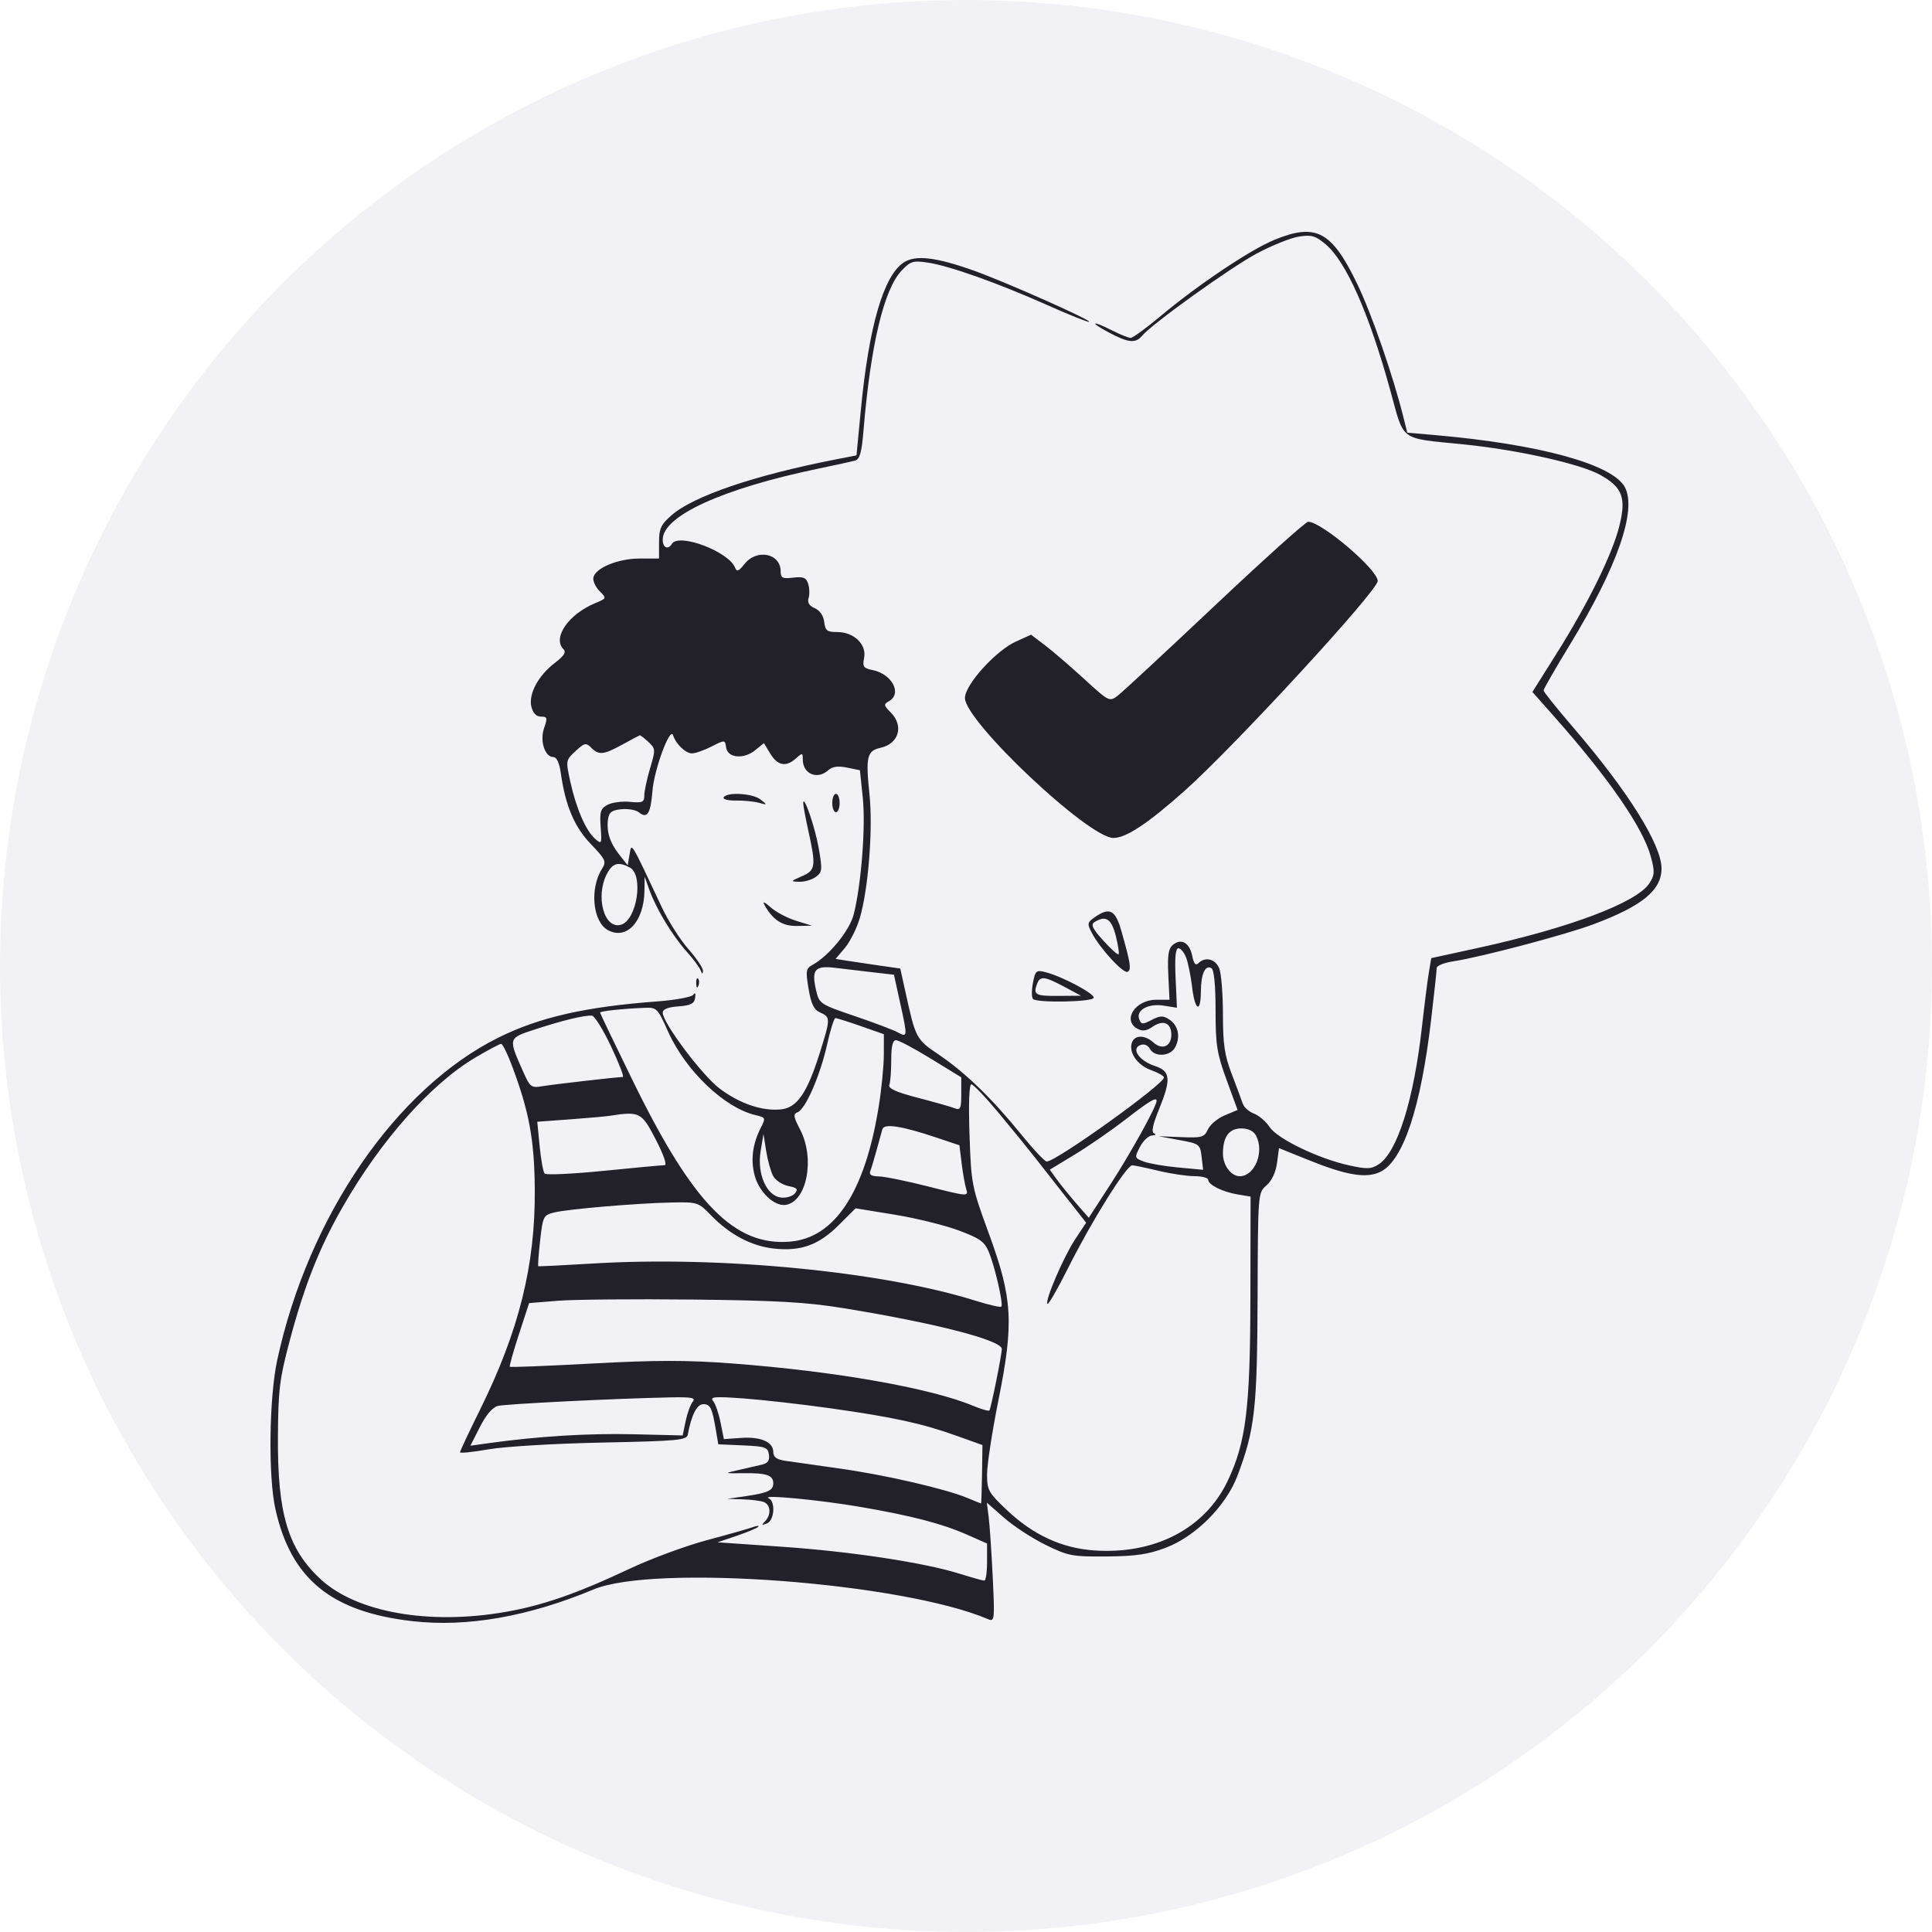
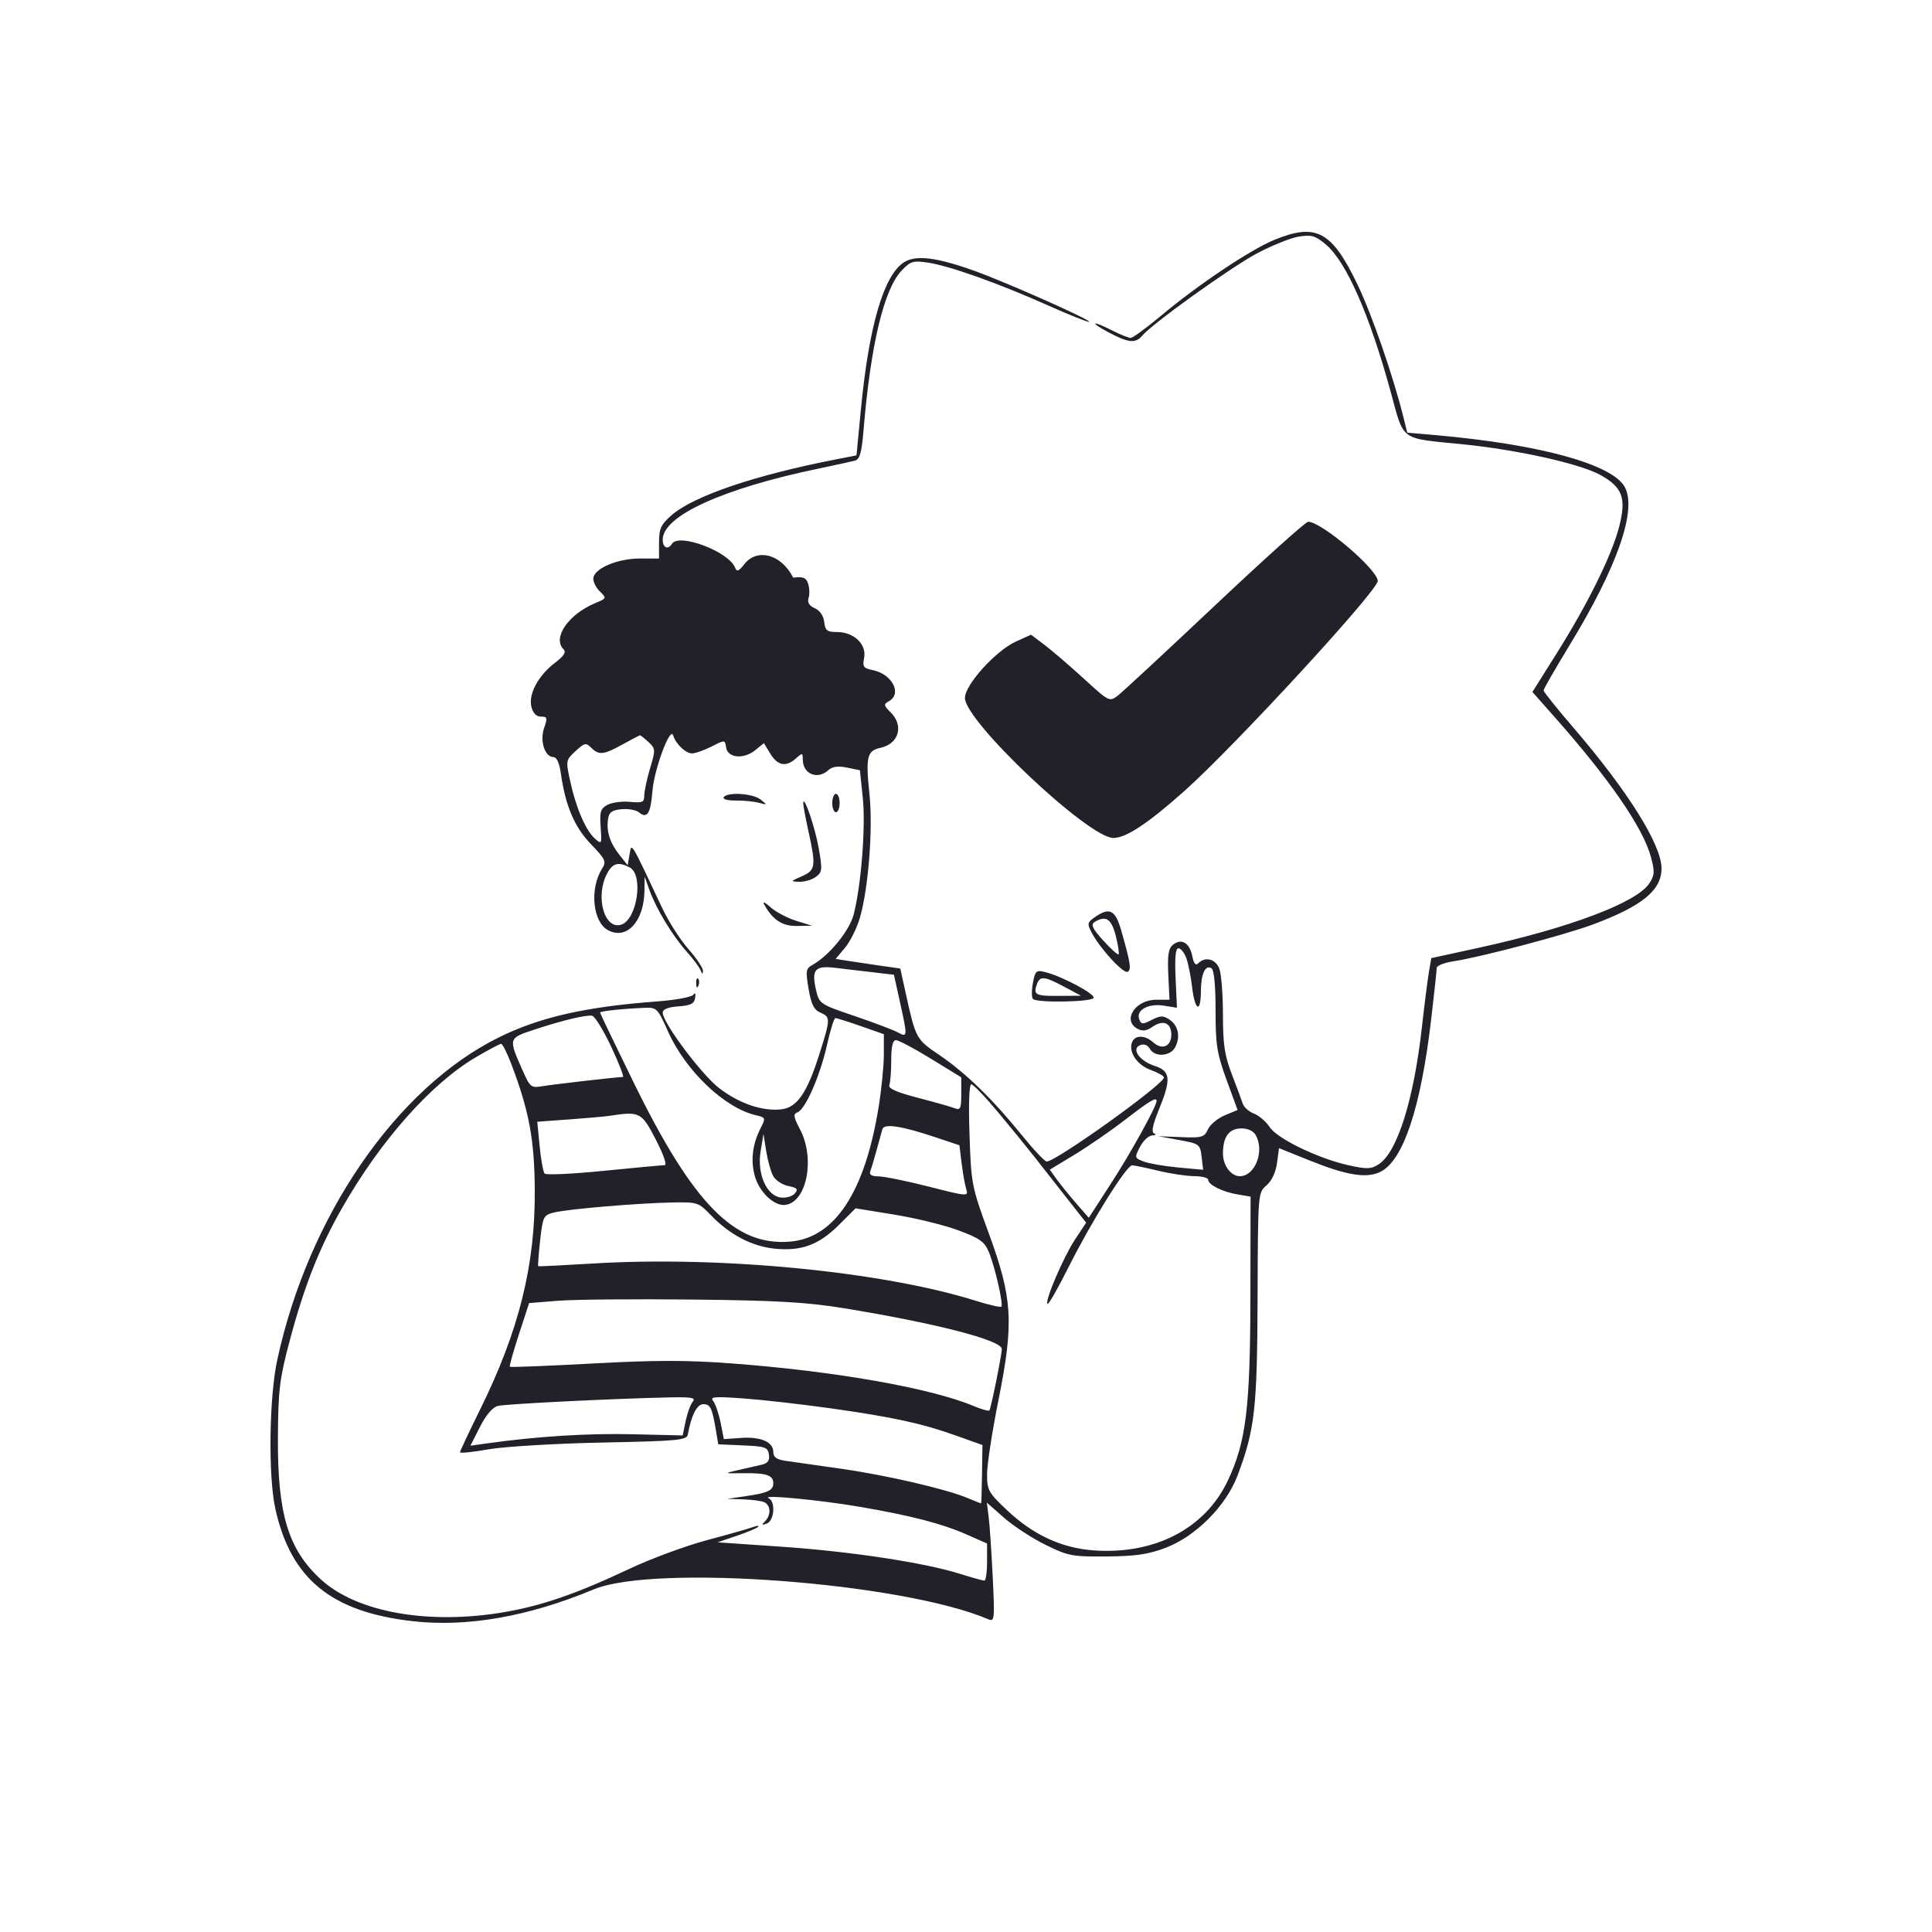
<svg xmlns="http://www.w3.org/2000/svg" width="200" height="200" viewBox="0 0 200 200" fill="none">
  <g style="mix-blend-mode:multiply" opacity="0.3">
-     <circle cx="100" cy="100" r="100" fill="#D5D5E0" />
-   </g>
-   <path fill-rule="evenodd" clip-rule="evenodd" d="M131.922 24.829C129.436 25.849 124.007 29.486 120.164 32.704C118.67 33.956 117.267 34.98 117.047 34.98C116.828 34.98 115.974 34.638 115.152 34.219C113.031 33.14 112.701 33.304 114.77 34.41C116.805 35.496 117.554 35.572 118.233 34.756C119.254 33.528 127.312 27.743 130.058 26.266C131.618 25.428 133.59 24.631 134.441 24.495C135.771 24.284 136.165 24.396 137.228 25.288C139.356 27.075 141.746 32.484 143.942 40.483C145.392 45.765 144.795 45.327 151.465 45.997C157.052 46.557 163.55 48.004 165.634 49.151C167.961 50.432 168.374 51.538 167.625 54.489C166.876 57.44 164.386 62.49 161.124 67.674L158.635 71.631L160.861 74.145C166.594 80.617 170.094 85.697 170.906 88.724C171.312 90.242 171.29 90.605 170.735 91.45C169.428 93.439 162.458 96.068 153.039 98.122L148.165 99.185L147.914 100.673C147.776 101.491 147.453 104.032 147.197 106.32C146.353 113.847 144.652 119.264 142.739 120.514C141.944 121.033 141.528 121.049 139.646 120.636C136.48 119.94 132.234 117.89 131.433 116.672C131.06 116.103 130.33 115.478 129.811 115.28C129.292 115.084 128.769 114.62 128.649 114.251C128.528 113.881 128.018 112.507 127.514 111.196C126.769 109.258 126.598 108.108 126.598 105.036C126.598 102.958 126.43 100.819 126.226 100.282C125.841 99.271 124.777 98.991 124.056 99.71C123.77 99.995 123.581 99.769 123.415 98.94C123.144 97.587 122.276 97.097 121.414 97.811C120.955 98.191 120.846 98.901 120.942 100.899L121.066 103.494L119.694 103.493C117.512 103.492 116.137 105.638 117.763 106.506C118.272 106.778 118.701 106.719 119.308 106.295C120.403 105.529 121.256 105.885 121.256 107.108C121.256 108.322 120.307 108.735 119.4 107.916C118.533 107.133 117.485 107.123 117.188 107.894C116.799 108.906 117.712 110.254 119.135 110.768C119.882 111.037 120.493 111.385 120.493 111.541C120.493 112.24 109.331 120.24 108.356 120.24C108.154 120.24 107.002 119.022 105.797 117.533C102.759 113.783 99.952 111.052 97.251 109.223C94.805 107.566 94.803 107.562 93.699 102.543L93.197 100.262L91.107 99.964C89.957 99.8 88.451 99.576 87.76 99.466L86.503 99.265L87.464 98.125C87.993 97.498 88.683 96.12 88.999 95.062C89.892 92.061 90.383 85.831 90.009 82.239C89.602 78.332 89.748 77.719 91.157 77.411C93.05 76.996 93.587 75.128 92.208 73.752C91.477 73.022 91.457 72.905 92.018 72.592C93.419 71.81 92.347 69.768 90.325 69.364C89.382 69.176 89.271 69.015 89.454 68.101C89.732 66.716 88.396 65.43 86.681 65.43C85.614 65.43 85.426 65.286 85.322 64.383C85.248 63.738 84.874 63.193 84.346 62.962C83.765 62.708 83.559 62.371 83.704 61.916C83.822 61.546 83.803 60.884 83.663 60.445C83.457 59.795 83.168 59.674 82.112 59.797C81 59.927 80.814 59.834 80.814 59.15C80.814 57.276 78.34 56.773 77.067 58.388C76.47 59.146 76.272 59.223 76.097 58.768C75.456 57.103 70.273 55.142 69.559 56.295C69.15 56.955 68.605 56.709 68.605 55.864C68.605 53.396 74.835 50.562 84.82 48.49C86.499 48.142 88.159 47.778 88.509 47.683C89.004 47.548 89.2 46.858 89.389 44.575C90.126 35.7 91.498 29.948 93.339 28.006C94.256 27.04 94.527 26.957 96.042 27.183C98.278 27.516 103.321 29.309 108.445 31.595C110.737 32.618 112.675 33.392 112.751 33.316C112.947 33.12 104.064 29.175 100.821 28.018C96.901 26.618 94.779 26.369 93.559 27.167C91.471 28.531 89.947 33.765 89.116 42.427L88.663 47.14L86.551 47.552C78.112 49.197 71.791 51.346 69.507 53.347C68.415 54.303 68.223 54.721 68.223 56.145V57.818L66.22 57.819C63.986 57.819 61.615 58.796 61.428 59.793C61.363 60.146 61.648 60.774 62.063 61.187C62.813 61.936 62.812 61.941 61.63 62.43C58.849 63.579 57.156 66.037 58.336 67.213C58.633 67.51 58.382 67.906 57.442 68.621C55.715 69.935 54.683 71.869 55.012 73.175C55.177 73.831 55.523 74.184 56.002 74.184C56.658 74.184 56.693 74.312 56.328 75.356C55.861 76.691 56.398 78.371 57.29 78.371C57.621 78.371 57.903 78.974 58.047 79.989C58.528 83.401 59.454 85.596 61.162 87.375C62.695 88.971 62.795 89.19 62.325 89.931C61.018 91.995 61.356 95.446 62.948 96.296C64.888 97.332 66.677 95.377 66.714 92.181L66.731 90.742L67.229 92.133C67.923 94.072 69.608 96.861 71.073 98.497C71.753 99.256 72.407 100.133 72.525 100.447C72.683 100.863 72.75 100.879 72.772 100.506C72.788 100.224 72.112 99.212 71.27 98.257C70.427 97.302 69.206 95.392 68.556 94.012C65.207 86.901 65.389 87.201 65.172 88.45L64.977 89.576L64.112 88.48C63.126 87.229 62.762 86.078 62.946 84.786C63.045 84.082 63.344 83.865 64.337 83.769C65.033 83.703 65.841 83.846 66.133 84.088C66.992 84.799 67.357 84.231 67.539 81.898C67.714 79.65 69.383 75.15 69.683 76.12C69.96 77.019 70.975 77.991 71.636 77.991C71.978 77.991 72.887 77.671 73.655 77.281C75.045 76.574 75.052 76.575 75.166 77.376C75.323 78.468 76.975 78.631 78.164 77.67L79.079 76.931L79.75 78.032C80.507 79.274 81.38 79.429 82.405 78.503C83.059 77.913 83.103 77.92 83.103 78.617C83.103 80.123 84.606 80.757 85.744 79.732C86.167 79.35 86.743 79.27 87.681 79.461L89.017 79.734L89.315 82.573C89.625 85.531 89.16 91.555 88.384 94.63C87.954 96.334 85.827 98.942 84.087 99.899C83.429 100.261 83.39 100.518 83.705 102.373C83.975 103.965 84.256 104.531 84.915 104.82C85.988 105.289 85.985 105.452 84.822 109.123C83.533 113.194 82.491 114.686 80.825 114.845C78.872 115.033 76.566 114.245 74.497 112.686C72.681 111.316 68.605 105.883 68.605 104.831C68.605 104.476 69.146 104.258 70.223 104.18C71.498 104.088 71.867 103.902 71.96 103.302C72.034 102.834 71.962 102.709 71.773 102.976C71.604 103.215 69.921 103.526 68.032 103.667C60.614 104.22 55.857 105.302 51.627 107.397C41.007 112.656 31.905 125.918 28.697 140.804C27.856 144.706 27.756 152.829 28.508 156.209C30.12 163.46 34.299 166.873 42.733 167.826C48.369 168.463 54.712 167.348 61.455 164.535C67.792 161.891 93.424 163.829 102.301 167.622C102.957 167.903 102.982 167.663 102.764 163.206C102.638 160.613 102.449 157.831 102.346 157.023L102.157 155.553L103.945 157.124C104.929 157.987 106.863 159.248 108.242 159.925C110.585 161.076 111.001 161.155 114.572 161.124C117.579 161.099 118.884 160.906 120.684 160.22C123.786 159.04 126.928 155.881 128.106 152.756C129.901 148.001 130.146 145.829 130.185 134.323C130.222 123.482 130.223 123.475 131.105 122.713C131.649 122.243 132.066 121.359 132.195 120.403L132.403 118.855L135.509 120.107C139.391 121.672 141.432 122.008 142.873 121.32C145.247 120.185 147.076 114.726 148.15 105.559C148.467 102.855 148.727 100.447 148.727 100.208C148.727 99.968 149.499 99.657 150.442 99.516C153.23 99.099 162.059 96.767 164.942 95.686C170.015 93.784 172.001 92.156 172 89.898C171.999 87.448 168.52 81.889 162.889 75.34C161.185 73.359 159.791 71.618 159.791 71.472C159.791 71.326 161.026 69.179 162.536 66.701C167.428 58.671 169.473 52.796 168.202 50.427C166.934 48.064 159.393 45.991 148.634 45.047L145.68 44.788L145.288 43.214C144.203 38.865 142.005 32.515 140.509 29.412C137.864 23.924 136.239 23.057 131.922 24.829ZM125.782 62.671C120.734 67.433 116.208 71.632 115.723 72.002C114.851 72.667 114.818 72.65 112.231 70.284C110.795 68.97 108.971 67.402 108.179 66.8L106.737 65.705L105.197 66.398C103.091 67.345 99.891 70.878 99.891 72.255C99.891 74.679 112.687 86.745 115.257 86.745C116.569 86.745 118.794 85.274 122.592 81.898C127.738 77.323 142.622 61.157 142.622 60.143C142.622 58.963 136.806 54.011 135.42 54.011C135.167 54.011 130.83 57.908 125.782 62.671ZM67.122 76.807C67.867 77.499 67.873 77.604 67.296 79.541C66.967 80.648 66.697 81.913 66.697 82.352C66.697 83.049 66.51 83.131 65.213 83.008C64.397 82.93 63.351 83.069 62.889 83.315C62.168 83.701 62.068 84.025 62.179 85.609C62.305 87.394 62.286 87.433 61.587 86.814C60.638 85.975 59.64 83.665 59.038 80.917C58.559 78.73 58.565 78.694 59.579 77.756C60.507 76.897 60.661 76.863 61.198 77.399C61.999 78.197 62.474 78.149 64.443 77.067C65.368 76.56 66.175 76.131 66.236 76.116C66.297 76.1 66.696 76.412 67.122 76.807ZM74.915 82.535C74.791 82.734 75.343 82.882 76.169 82.871C76.981 82.86 78.058 82.965 78.562 83.105C79.446 83.35 79.452 83.338 78.738 82.768C77.93 82.124 75.27 81.961 74.915 82.535ZM86.155 83.129C86.155 83.653 86.327 84.081 86.537 84.081C86.747 84.081 86.918 83.653 86.918 83.129C86.918 82.606 86.747 82.178 86.537 82.178C86.327 82.178 86.155 82.606 86.155 83.129ZM83.148 83.129C83.138 83.338 83.376 84.623 83.675 85.984C84.492 89.687 84.435 90.087 83.008 90.71C81.819 91.228 81.808 91.252 82.744 91.281C83.281 91.299 84.049 91.073 84.45 90.78C85.118 90.293 85.144 90.046 84.759 87.831C84.381 85.655 83.192 82.185 83.148 83.129ZM65.196 89.803C66.645 90.577 65.951 95.201 64.308 95.722C62.549 96.278 61.587 92.774 62.851 90.418C63.432 89.335 64.026 89.179 65.196 89.803ZM79.092 93.596C79.969 95.217 80.97 95.88 82.502 95.855L84.057 95.829L82.394 95.312C81.48 95.027 80.294 94.396 79.758 93.91C79.222 93.424 78.922 93.282 79.092 93.596ZM113.33 94.949C112.55 95.494 112.526 95.622 113.022 96.567C113.884 98.208 116.325 100.855 116.741 100.599C117.135 100.356 117.039 99.739 116.079 96.356C115.463 94.186 114.863 93.878 113.33 94.949ZM115.505 96.878C115.749 97.846 115.88 98.706 115.795 98.791C115.71 98.876 114.997 98.234 114.21 97.366C113.098 96.138 112.895 95.713 113.298 95.458C114.462 94.722 115.058 95.106 115.505 96.878ZM122.791 99.138C122.996 99.675 123.273 101.045 123.407 102.184C123.696 104.638 124.306 104.943 124.314 102.636C124.321 100.826 124.772 99.837 125.411 100.231C125.679 100.396 125.835 101.992 125.835 104.584C125.835 108.177 125.974 109.055 126.974 111.79L128.114 114.905L126.784 115.459C126.053 115.764 125.27 116.418 125.045 116.912C124.67 117.732 124.429 117.802 122.278 117.715L119.921 117.62L122.077 118.016C124.169 118.4 124.239 118.452 124.391 119.755L124.548 121.097L121.972 120.858C120.555 120.727 118.95 120.451 118.406 120.244C117.442 119.878 117.432 119.839 118.011 118.722C118.338 118.092 118.901 117.562 119.263 117.545C119.625 117.529 119.722 117.434 119.479 117.335C119.171 117.209 119.316 116.47 119.956 114.899C121.261 111.696 121.186 110.886 119.536 110.343C117.932 109.815 117.065 108.561 118.044 108.186C118.436 108.036 118.816 108.184 119.033 108.572C119.531 109.46 121.141 109.367 121.649 108.421C122.225 107.346 121.979 106.153 121.056 105.545C120.407 105.117 120.114 105.123 119.226 105.582C118.287 106.069 118.143 106.062 117.934 105.517C117.57 104.572 118.867 103.848 120.467 104.103L121.837 104.322L121.697 101.243C121.601 99.124 121.692 98.164 121.989 98.164C122.226 98.164 122.587 98.602 122.791 99.138ZM90.397 100.656L92.54 100.903L93.163 103.731C93.965 107.371 93.961 107.42 92.927 106.864C92.455 106.61 90.438 105.849 88.445 105.172C84.931 103.98 84.81 103.9 84.495 102.571C83.975 100.376 84.338 99.934 86.448 100.189C87.441 100.31 89.218 100.52 90.397 100.656ZM106.927 101.762C106.784 102.524 106.787 103.268 106.934 103.415C107.351 103.832 113.034 103.73 113.215 103.302C113.386 102.9 109.953 101.069 108.213 100.634C107.269 100.397 107.167 100.487 106.927 101.762ZM72.069 101.811C72.087 102.255 72.177 102.345 72.299 102.042C72.409 101.767 72.396 101.438 72.269 101.312C72.142 101.186 72.052 101.41 72.069 101.811ZM110.192 102.16L111.909 103.078L109.524 103.095C107.159 103.112 106.924 102.972 107.371 101.811C107.679 101.011 108.15 101.069 110.192 102.16ZM69.162 106.795C70.984 110.862 75.011 114.698 78.244 115.446C79.255 115.68 79.276 115.733 78.766 116.728C77.901 118.419 77.688 120.077 78.129 121.71C78.588 123.41 80.168 124.903 81.326 124.729C83.531 124.398 84.392 119.926 82.826 116.929C82.132 115.6 82.092 115.322 82.568 115.14C83.384 114.827 84.9 111.351 85.615 108.155C85.954 106.637 86.343 105.394 86.48 105.392C86.616 105.389 87.801 105.764 89.112 106.223L91.497 107.059L91.495 109.177C91.495 110.342 91.249 112.799 90.95 114.638C89.519 123.435 86.408 128.15 81.783 128.533C76.044 129.008 71.762 124.648 65.588 112.046C63.68 108.151 62.119 104.9 62.119 104.822C62.119 104.672 64.401 104.427 66.697 104.331C67.99 104.276 68.068 104.354 69.162 106.795ZM63.265 108.345C64.078 110.072 64.625 111.487 64.48 111.489C63.87 111.496 57.249 112.255 56.133 112.445C54.984 112.641 54.872 112.553 54.119 110.853C52.611 107.453 52.603 107.479 55.316 106.586C58.188 105.64 60.592 105.06 61.285 105.144C61.562 105.178 62.453 106.619 63.265 108.345ZM96.377 109.602L99.509 111.525V113.258C99.509 114.757 99.418 114.957 98.841 114.728C98.474 114.583 96.755 114.094 95.021 113.643C92.762 113.054 91.924 112.677 92.064 112.313C92.172 112.033 92.26 110.876 92.26 109.742C92.26 108.31 92.411 107.679 92.753 107.679C93.024 107.679 94.655 108.544 96.377 109.602ZM52.97 110.249C54.773 115.028 55.319 117.959 55.36 123.095C55.423 130.954 53.737 137.745 49.691 145.935C48.552 148.238 47.62 150.221 47.62 150.339C47.62 150.458 48.951 150.321 50.577 150.034C52.208 149.747 57.469 149.433 62.309 149.334C70.248 149.171 71.096 149.091 71.205 148.494C71.572 146.483 72.145 145.361 72.805 145.361C73.54 145.361 73.717 145.731 74.118 148.103L74.356 149.514L76.917 149.626C79.23 149.727 79.49 149.82 79.599 150.581C79.687 151.2 79.485 151.478 78.836 151.629C78.35 151.742 77.266 151.991 76.426 152.182C74.905 152.528 74.908 152.529 77.038 152.504C79.345 152.477 80.051 152.721 80.051 153.544C80.051 154.284 79.497 154.547 77.246 154.875L75.282 155.162L76.872 155.21C77.747 155.236 78.734 155.361 79.066 155.488C79.788 155.765 79.855 156.821 79.192 157.487C78.81 157.872 78.848 157.916 79.383 157.713C80.164 157.417 80.308 155.441 79.574 155.097C78.704 154.688 84.806 155.265 89.043 155.992C94.359 156.903 97.511 157.723 100.112 158.87L102.18 159.783V161.707C102.18 162.765 102.051 163.629 101.894 163.626C101.736 163.623 100.573 163.297 99.308 162.902C95.645 161.755 88.031 160.603 80.883 160.113L74.276 159.66L76.27 158.983C77.368 158.612 78.367 158.193 78.49 158.054C78.614 157.914 78.372 157.928 77.952 158.083C77.533 158.238 75.386 158.848 73.183 159.437C70.98 160.027 67.374 161.359 65.171 162.398C59.744 164.958 56.186 166.195 52.306 166.87C44.422 168.242 36.934 166.92 33.215 163.5C29.828 160.386 28.723 156.727 28.77 148.787C28.799 143.915 28.939 142.754 29.963 138.89C31.482 133.156 33.044 129.196 35.443 124.997C39.404 118.062 44.618 112.186 49.22 109.47C50.534 108.694 51.73 108.06 51.876 108.06C52.024 108.06 52.516 109.045 52.97 110.249ZM103.371 115.197C104.721 116.819 106.428 118.917 107.165 119.859C107.901 120.801 109.389 122.698 110.471 124.073L112.438 126.573L111.318 128.26C110.107 130.083 108.134 134.681 108.435 134.98C108.536 135.081 109.507 133.39 110.592 131.223C112.996 126.421 116.622 120.616 117.205 120.634C117.44 120.641 118.662 120.896 119.921 121.199C121.18 121.502 122.854 121.753 123.641 121.756C124.428 121.76 125.072 121.928 125.072 122.13C125.072 122.649 126.553 123.386 128.124 123.649L129.459 123.872L129.44 134.331C129.419 145.821 128.988 149.296 127.089 153.3C124.747 158.239 119.535 160.947 113.235 160.497C109.92 160.26 106.958 158.894 104.277 156.364C102.316 154.514 102.18 154.27 102.18 152.603C102.18 151.622 102.71 148.179 103.358 144.95C104.972 136.904 104.828 134.412 102.354 127.662C100.589 122.844 100.537 122.576 100.364 117.48C100.255 114.277 100.327 112.247 100.551 112.247C100.752 112.247 102.021 113.574 103.371 115.197ZM119.73 113.971C119.73 114.519 117.084 119.309 115.027 122.486L112.71 126.064L111.416 124.579C110.704 123.763 109.796 122.642 109.397 122.089L108.673 121.084L111.245 119.527C112.659 118.671 115.018 117.042 116.487 115.906C119.035 113.938 119.73 113.522 119.73 113.971ZM67.883 117.959C68.708 119.554 69.073 120.62 68.795 120.62C68.539 120.62 65.702 120.883 62.491 121.205C59.279 121.526 56.53 121.655 56.38 121.49C56.232 121.326 55.999 120.051 55.864 118.657L55.618 116.123L58.964 115.878C60.804 115.743 62.653 115.58 63.072 115.514C66.223 115.024 66.415 115.121 67.883 117.959ZM96.838 117.729L99.318 118.558L99.553 120.459C99.682 121.505 99.897 122.705 100.031 123.125C100.266 123.865 100.145 123.857 96.171 122.844C93.915 122.269 91.578 121.791 90.979 121.781C90.207 121.768 89.948 121.607 90.094 121.231C90.206 120.939 90.501 119.954 90.75 119.042C90.999 118.131 91.266 117.163 91.344 116.891C91.521 116.279 93.33 116.555 96.838 117.729ZM130.018 117.55C130.915 119.221 129.903 121.762 128.342 121.762C127.438 121.762 126.598 120.637 126.598 119.426C126.598 117.677 127.228 116.814 128.506 116.814C129.22 116.814 129.766 117.08 130.018 117.55ZM80.033 121.73C80.275 122.181 80.983 122.652 81.604 122.776C82.528 122.961 82.652 123.1 82.284 123.543C82.035 123.841 81.389 124.033 80.847 123.97C79.356 123.797 78.353 121.514 78.739 119.174L79.035 117.385L79.314 119.147C79.467 120.116 79.791 121.278 80.033 121.73ZM73.585 125.791C75.528 127.808 77.823 129.016 80.169 129.258C82.95 129.544 84.769 128.875 86.849 126.8L88.569 125.084L92.561 125.733C94.756 126.089 97.74 126.82 99.191 127.357C101.408 128.177 101.913 128.531 102.35 129.575C102.991 131.105 103.891 135.026 103.655 135.262C103.56 135.356 102.374 135.085 101.019 134.659C91.388 131.63 74.566 129.993 61.356 130.8C58.313 130.986 55.778 131.11 55.723 131.077C55.668 131.043 55.754 129.843 55.914 128.411C56.192 125.927 56.258 125.793 57.349 125.518C58.762 125.163 65.948 124.553 69.579 124.48C72.197 124.428 72.306 124.464 73.585 125.791ZM87.3 135.418C96.803 136.961 103.706 138.739 103.706 139.646C103.706 140.261 102.575 145.855 102.419 146.01C102.333 146.096 101.6 145.889 100.79 145.55C96.34 143.686 86.482 141.95 75.767 141.143C71.118 140.793 67.867 140.795 61.328 141.15C56.686 141.402 52.837 141.554 52.775 141.487C52.713 141.419 53.137 139.909 53.718 138.129L54.775 134.894L57.779 134.653C59.432 134.521 65.677 134.465 71.657 134.529C80.354 134.621 83.485 134.799 87.3 135.418ZM71.711 145.105C71.48 145.383 71.151 146.282 70.979 147.103L70.668 148.596L65.535 148.473C60.901 148.361 55.636 148.688 50.542 149.402L48.695 149.661L49.687 147.708C50.317 146.468 50.991 145.677 51.534 145.542C52.366 145.335 63.65 144.774 69.319 144.658C71.619 144.61 72.055 144.692 71.711 145.105ZM85.965 145.786C92.468 146.703 95.43 147.347 98.984 148.618L101.703 149.59L101.658 152.614C101.633 154.277 101.59 155.638 101.562 155.638C101.533 155.638 100.891 155.38 100.135 155.065C97.875 154.122 91.596 152.677 86.918 152.022C84.505 151.684 81.973 151.324 81.291 151.222C80.387 151.086 80.051 150.838 80.051 150.305C80.051 149.27 78.758 148.709 76.701 148.853L74.935 148.977L74.593 147.264C74.406 146.322 74.058 145.316 73.822 145.028C73.461 144.588 73.966 144.547 77.008 144.769C78.996 144.915 83.027 145.373 85.965 145.786Z" fill="#222029" />
+     </g>
+   <path fill-rule="evenodd" clip-rule="evenodd" d="M131.922 24.829C129.436 25.849 124.007 29.486 120.164 32.704C118.67 33.956 117.267 34.98 117.047 34.98C116.828 34.98 115.974 34.638 115.152 34.219C113.031 33.14 112.701 33.304 114.77 34.41C116.805 35.496 117.554 35.572 118.233 34.756C119.254 33.528 127.312 27.743 130.058 26.266C131.618 25.428 133.59 24.631 134.441 24.495C135.771 24.284 136.165 24.396 137.228 25.288C139.356 27.075 141.746 32.484 143.942 40.483C145.392 45.765 144.795 45.327 151.465 45.997C157.052 46.557 163.55 48.004 165.634 49.151C167.961 50.432 168.374 51.538 167.625 54.489C166.876 57.44 164.386 62.49 161.124 67.674L158.635 71.631L160.861 74.145C166.594 80.617 170.094 85.697 170.906 88.724C171.312 90.242 171.29 90.605 170.735 91.45C169.428 93.439 162.458 96.068 153.039 98.122L148.165 99.185L147.914 100.673C147.776 101.491 147.453 104.032 147.197 106.32C146.353 113.847 144.652 119.264 142.739 120.514C141.944 121.033 141.528 121.049 139.646 120.636C136.48 119.94 132.234 117.89 131.433 116.672C131.06 116.103 130.33 115.478 129.811 115.28C129.292 115.084 128.769 114.62 128.649 114.251C128.528 113.881 128.018 112.507 127.514 111.196C126.769 109.258 126.598 108.108 126.598 105.036C126.598 102.958 126.43 100.819 126.226 100.282C125.841 99.271 124.777 98.991 124.056 99.71C123.77 99.995 123.581 99.769 123.415 98.94C123.144 97.587 122.276 97.097 121.414 97.811C120.955 98.191 120.846 98.901 120.942 100.899L121.066 103.494L119.694 103.493C117.512 103.492 116.137 105.638 117.763 106.506C118.272 106.778 118.701 106.719 119.308 106.295C120.403 105.529 121.256 105.885 121.256 107.108C121.256 108.322 120.307 108.735 119.4 107.916C118.533 107.133 117.485 107.123 117.188 107.894C116.799 108.906 117.712 110.254 119.135 110.768C119.882 111.037 120.493 111.385 120.493 111.541C120.493 112.24 109.331 120.24 108.356 120.24C108.154 120.24 107.002 119.022 105.797 117.533C102.759 113.783 99.952 111.052 97.251 109.223C94.805 107.566 94.803 107.562 93.699 102.543L93.197 100.262L91.107 99.964C89.957 99.8 88.451 99.576 87.76 99.466L86.503 99.265L87.464 98.125C87.993 97.498 88.683 96.12 88.999 95.062C89.892 92.061 90.383 85.831 90.009 82.239C89.602 78.332 89.748 77.719 91.157 77.411C93.05 76.996 93.587 75.128 92.208 73.752C91.477 73.022 91.457 72.905 92.018 72.592C93.419 71.81 92.347 69.768 90.325 69.364C89.382 69.176 89.271 69.015 89.454 68.101C89.732 66.716 88.396 65.43 86.681 65.43C85.614 65.43 85.426 65.286 85.322 64.383C85.248 63.738 84.874 63.193 84.346 62.962C83.765 62.708 83.559 62.371 83.704 61.916C83.822 61.546 83.803 60.884 83.663 60.445C83.457 59.795 83.168 59.674 82.112 59.797C80.814 57.276 78.34 56.773 77.067 58.388C76.47 59.146 76.272 59.223 76.097 58.768C75.456 57.103 70.273 55.142 69.559 56.295C69.15 56.955 68.605 56.709 68.605 55.864C68.605 53.396 74.835 50.562 84.82 48.49C86.499 48.142 88.159 47.778 88.509 47.683C89.004 47.548 89.2 46.858 89.389 44.575C90.126 35.7 91.498 29.948 93.339 28.006C94.256 27.04 94.527 26.957 96.042 27.183C98.278 27.516 103.321 29.309 108.445 31.595C110.737 32.618 112.675 33.392 112.751 33.316C112.947 33.12 104.064 29.175 100.821 28.018C96.901 26.618 94.779 26.369 93.559 27.167C91.471 28.531 89.947 33.765 89.116 42.427L88.663 47.14L86.551 47.552C78.112 49.197 71.791 51.346 69.507 53.347C68.415 54.303 68.223 54.721 68.223 56.145V57.818L66.22 57.819C63.986 57.819 61.615 58.796 61.428 59.793C61.363 60.146 61.648 60.774 62.063 61.187C62.813 61.936 62.812 61.941 61.63 62.43C58.849 63.579 57.156 66.037 58.336 67.213C58.633 67.51 58.382 67.906 57.442 68.621C55.715 69.935 54.683 71.869 55.012 73.175C55.177 73.831 55.523 74.184 56.002 74.184C56.658 74.184 56.693 74.312 56.328 75.356C55.861 76.691 56.398 78.371 57.29 78.371C57.621 78.371 57.903 78.974 58.047 79.989C58.528 83.401 59.454 85.596 61.162 87.375C62.695 88.971 62.795 89.19 62.325 89.931C61.018 91.995 61.356 95.446 62.948 96.296C64.888 97.332 66.677 95.377 66.714 92.181L66.731 90.742L67.229 92.133C67.923 94.072 69.608 96.861 71.073 98.497C71.753 99.256 72.407 100.133 72.525 100.447C72.683 100.863 72.75 100.879 72.772 100.506C72.788 100.224 72.112 99.212 71.27 98.257C70.427 97.302 69.206 95.392 68.556 94.012C65.207 86.901 65.389 87.201 65.172 88.45L64.977 89.576L64.112 88.48C63.126 87.229 62.762 86.078 62.946 84.786C63.045 84.082 63.344 83.865 64.337 83.769C65.033 83.703 65.841 83.846 66.133 84.088C66.992 84.799 67.357 84.231 67.539 81.898C67.714 79.65 69.383 75.15 69.683 76.12C69.96 77.019 70.975 77.991 71.636 77.991C71.978 77.991 72.887 77.671 73.655 77.281C75.045 76.574 75.052 76.575 75.166 77.376C75.323 78.468 76.975 78.631 78.164 77.67L79.079 76.931L79.75 78.032C80.507 79.274 81.38 79.429 82.405 78.503C83.059 77.913 83.103 77.92 83.103 78.617C83.103 80.123 84.606 80.757 85.744 79.732C86.167 79.35 86.743 79.27 87.681 79.461L89.017 79.734L89.315 82.573C89.625 85.531 89.16 91.555 88.384 94.63C87.954 96.334 85.827 98.942 84.087 99.899C83.429 100.261 83.39 100.518 83.705 102.373C83.975 103.965 84.256 104.531 84.915 104.82C85.988 105.289 85.985 105.452 84.822 109.123C83.533 113.194 82.491 114.686 80.825 114.845C78.872 115.033 76.566 114.245 74.497 112.686C72.681 111.316 68.605 105.883 68.605 104.831C68.605 104.476 69.146 104.258 70.223 104.18C71.498 104.088 71.867 103.902 71.96 103.302C72.034 102.834 71.962 102.709 71.773 102.976C71.604 103.215 69.921 103.526 68.032 103.667C60.614 104.22 55.857 105.302 51.627 107.397C41.007 112.656 31.905 125.918 28.697 140.804C27.856 144.706 27.756 152.829 28.508 156.209C30.12 163.46 34.299 166.873 42.733 167.826C48.369 168.463 54.712 167.348 61.455 164.535C67.792 161.891 93.424 163.829 102.301 167.622C102.957 167.903 102.982 167.663 102.764 163.206C102.638 160.613 102.449 157.831 102.346 157.023L102.157 155.553L103.945 157.124C104.929 157.987 106.863 159.248 108.242 159.925C110.585 161.076 111.001 161.155 114.572 161.124C117.579 161.099 118.884 160.906 120.684 160.22C123.786 159.04 126.928 155.881 128.106 152.756C129.901 148.001 130.146 145.829 130.185 134.323C130.222 123.482 130.223 123.475 131.105 122.713C131.649 122.243 132.066 121.359 132.195 120.403L132.403 118.855L135.509 120.107C139.391 121.672 141.432 122.008 142.873 121.32C145.247 120.185 147.076 114.726 148.15 105.559C148.467 102.855 148.727 100.447 148.727 100.208C148.727 99.968 149.499 99.657 150.442 99.516C153.23 99.099 162.059 96.767 164.942 95.686C170.015 93.784 172.001 92.156 172 89.898C171.999 87.448 168.52 81.889 162.889 75.34C161.185 73.359 159.791 71.618 159.791 71.472C159.791 71.326 161.026 69.179 162.536 66.701C167.428 58.671 169.473 52.796 168.202 50.427C166.934 48.064 159.393 45.991 148.634 45.047L145.68 44.788L145.288 43.214C144.203 38.865 142.005 32.515 140.509 29.412C137.864 23.924 136.239 23.057 131.922 24.829ZM125.782 62.671C120.734 67.433 116.208 71.632 115.723 72.002C114.851 72.667 114.818 72.65 112.231 70.284C110.795 68.97 108.971 67.402 108.179 66.8L106.737 65.705L105.197 66.398C103.091 67.345 99.891 70.878 99.891 72.255C99.891 74.679 112.687 86.745 115.257 86.745C116.569 86.745 118.794 85.274 122.592 81.898C127.738 77.323 142.622 61.157 142.622 60.143C142.622 58.963 136.806 54.011 135.42 54.011C135.167 54.011 130.83 57.908 125.782 62.671ZM67.122 76.807C67.867 77.499 67.873 77.604 67.296 79.541C66.967 80.648 66.697 81.913 66.697 82.352C66.697 83.049 66.51 83.131 65.213 83.008C64.397 82.93 63.351 83.069 62.889 83.315C62.168 83.701 62.068 84.025 62.179 85.609C62.305 87.394 62.286 87.433 61.587 86.814C60.638 85.975 59.64 83.665 59.038 80.917C58.559 78.73 58.565 78.694 59.579 77.756C60.507 76.897 60.661 76.863 61.198 77.399C61.999 78.197 62.474 78.149 64.443 77.067C65.368 76.56 66.175 76.131 66.236 76.116C66.297 76.1 66.696 76.412 67.122 76.807ZM74.915 82.535C74.791 82.734 75.343 82.882 76.169 82.871C76.981 82.86 78.058 82.965 78.562 83.105C79.446 83.35 79.452 83.338 78.738 82.768C77.93 82.124 75.27 81.961 74.915 82.535ZM86.155 83.129C86.155 83.653 86.327 84.081 86.537 84.081C86.747 84.081 86.918 83.653 86.918 83.129C86.918 82.606 86.747 82.178 86.537 82.178C86.327 82.178 86.155 82.606 86.155 83.129ZM83.148 83.129C83.138 83.338 83.376 84.623 83.675 85.984C84.492 89.687 84.435 90.087 83.008 90.71C81.819 91.228 81.808 91.252 82.744 91.281C83.281 91.299 84.049 91.073 84.45 90.78C85.118 90.293 85.144 90.046 84.759 87.831C84.381 85.655 83.192 82.185 83.148 83.129ZM65.196 89.803C66.645 90.577 65.951 95.201 64.308 95.722C62.549 96.278 61.587 92.774 62.851 90.418C63.432 89.335 64.026 89.179 65.196 89.803ZM79.092 93.596C79.969 95.217 80.97 95.88 82.502 95.855L84.057 95.829L82.394 95.312C81.48 95.027 80.294 94.396 79.758 93.91C79.222 93.424 78.922 93.282 79.092 93.596ZM113.33 94.949C112.55 95.494 112.526 95.622 113.022 96.567C113.884 98.208 116.325 100.855 116.741 100.599C117.135 100.356 117.039 99.739 116.079 96.356C115.463 94.186 114.863 93.878 113.33 94.949ZM115.505 96.878C115.749 97.846 115.88 98.706 115.795 98.791C115.71 98.876 114.997 98.234 114.21 97.366C113.098 96.138 112.895 95.713 113.298 95.458C114.462 94.722 115.058 95.106 115.505 96.878ZM122.791 99.138C122.996 99.675 123.273 101.045 123.407 102.184C123.696 104.638 124.306 104.943 124.314 102.636C124.321 100.826 124.772 99.837 125.411 100.231C125.679 100.396 125.835 101.992 125.835 104.584C125.835 108.177 125.974 109.055 126.974 111.79L128.114 114.905L126.784 115.459C126.053 115.764 125.27 116.418 125.045 116.912C124.67 117.732 124.429 117.802 122.278 117.715L119.921 117.62L122.077 118.016C124.169 118.4 124.239 118.452 124.391 119.755L124.548 121.097L121.972 120.858C120.555 120.727 118.95 120.451 118.406 120.244C117.442 119.878 117.432 119.839 118.011 118.722C118.338 118.092 118.901 117.562 119.263 117.545C119.625 117.529 119.722 117.434 119.479 117.335C119.171 117.209 119.316 116.47 119.956 114.899C121.261 111.696 121.186 110.886 119.536 110.343C117.932 109.815 117.065 108.561 118.044 108.186C118.436 108.036 118.816 108.184 119.033 108.572C119.531 109.46 121.141 109.367 121.649 108.421C122.225 107.346 121.979 106.153 121.056 105.545C120.407 105.117 120.114 105.123 119.226 105.582C118.287 106.069 118.143 106.062 117.934 105.517C117.57 104.572 118.867 103.848 120.467 104.103L121.837 104.322L121.697 101.243C121.601 99.124 121.692 98.164 121.989 98.164C122.226 98.164 122.587 98.602 122.791 99.138ZM90.397 100.656L92.54 100.903L93.163 103.731C93.965 107.371 93.961 107.42 92.927 106.864C92.455 106.61 90.438 105.849 88.445 105.172C84.931 103.98 84.81 103.9 84.495 102.571C83.975 100.376 84.338 99.934 86.448 100.189C87.441 100.31 89.218 100.52 90.397 100.656ZM106.927 101.762C106.784 102.524 106.787 103.268 106.934 103.415C107.351 103.832 113.034 103.73 113.215 103.302C113.386 102.9 109.953 101.069 108.213 100.634C107.269 100.397 107.167 100.487 106.927 101.762ZM72.069 101.811C72.087 102.255 72.177 102.345 72.299 102.042C72.409 101.767 72.396 101.438 72.269 101.312C72.142 101.186 72.052 101.41 72.069 101.811ZM110.192 102.16L111.909 103.078L109.524 103.095C107.159 103.112 106.924 102.972 107.371 101.811C107.679 101.011 108.15 101.069 110.192 102.16ZM69.162 106.795C70.984 110.862 75.011 114.698 78.244 115.446C79.255 115.68 79.276 115.733 78.766 116.728C77.901 118.419 77.688 120.077 78.129 121.71C78.588 123.41 80.168 124.903 81.326 124.729C83.531 124.398 84.392 119.926 82.826 116.929C82.132 115.6 82.092 115.322 82.568 115.14C83.384 114.827 84.9 111.351 85.615 108.155C85.954 106.637 86.343 105.394 86.48 105.392C86.616 105.389 87.801 105.764 89.112 106.223L91.497 107.059L91.495 109.177C91.495 110.342 91.249 112.799 90.95 114.638C89.519 123.435 86.408 128.15 81.783 128.533C76.044 129.008 71.762 124.648 65.588 112.046C63.68 108.151 62.119 104.9 62.119 104.822C62.119 104.672 64.401 104.427 66.697 104.331C67.99 104.276 68.068 104.354 69.162 106.795ZM63.265 108.345C64.078 110.072 64.625 111.487 64.48 111.489C63.87 111.496 57.249 112.255 56.133 112.445C54.984 112.641 54.872 112.553 54.119 110.853C52.611 107.453 52.603 107.479 55.316 106.586C58.188 105.64 60.592 105.06 61.285 105.144C61.562 105.178 62.453 106.619 63.265 108.345ZM96.377 109.602L99.509 111.525V113.258C99.509 114.757 99.418 114.957 98.841 114.728C98.474 114.583 96.755 114.094 95.021 113.643C92.762 113.054 91.924 112.677 92.064 112.313C92.172 112.033 92.26 110.876 92.26 109.742C92.26 108.31 92.411 107.679 92.753 107.679C93.024 107.679 94.655 108.544 96.377 109.602ZM52.97 110.249C54.773 115.028 55.319 117.959 55.36 123.095C55.423 130.954 53.737 137.745 49.691 145.935C48.552 148.238 47.62 150.221 47.62 150.339C47.62 150.458 48.951 150.321 50.577 150.034C52.208 149.747 57.469 149.433 62.309 149.334C70.248 149.171 71.096 149.091 71.205 148.494C71.572 146.483 72.145 145.361 72.805 145.361C73.54 145.361 73.717 145.731 74.118 148.103L74.356 149.514L76.917 149.626C79.23 149.727 79.49 149.82 79.599 150.581C79.687 151.2 79.485 151.478 78.836 151.629C78.35 151.742 77.266 151.991 76.426 152.182C74.905 152.528 74.908 152.529 77.038 152.504C79.345 152.477 80.051 152.721 80.051 153.544C80.051 154.284 79.497 154.547 77.246 154.875L75.282 155.162L76.872 155.21C77.747 155.236 78.734 155.361 79.066 155.488C79.788 155.765 79.855 156.821 79.192 157.487C78.81 157.872 78.848 157.916 79.383 157.713C80.164 157.417 80.308 155.441 79.574 155.097C78.704 154.688 84.806 155.265 89.043 155.992C94.359 156.903 97.511 157.723 100.112 158.87L102.18 159.783V161.707C102.18 162.765 102.051 163.629 101.894 163.626C101.736 163.623 100.573 163.297 99.308 162.902C95.645 161.755 88.031 160.603 80.883 160.113L74.276 159.66L76.27 158.983C77.368 158.612 78.367 158.193 78.49 158.054C78.614 157.914 78.372 157.928 77.952 158.083C77.533 158.238 75.386 158.848 73.183 159.437C70.98 160.027 67.374 161.359 65.171 162.398C59.744 164.958 56.186 166.195 52.306 166.87C44.422 168.242 36.934 166.92 33.215 163.5C29.828 160.386 28.723 156.727 28.77 148.787C28.799 143.915 28.939 142.754 29.963 138.89C31.482 133.156 33.044 129.196 35.443 124.997C39.404 118.062 44.618 112.186 49.22 109.47C50.534 108.694 51.73 108.06 51.876 108.06C52.024 108.06 52.516 109.045 52.97 110.249ZM103.371 115.197C104.721 116.819 106.428 118.917 107.165 119.859C107.901 120.801 109.389 122.698 110.471 124.073L112.438 126.573L111.318 128.26C110.107 130.083 108.134 134.681 108.435 134.98C108.536 135.081 109.507 133.39 110.592 131.223C112.996 126.421 116.622 120.616 117.205 120.634C117.44 120.641 118.662 120.896 119.921 121.199C121.18 121.502 122.854 121.753 123.641 121.756C124.428 121.76 125.072 121.928 125.072 122.13C125.072 122.649 126.553 123.386 128.124 123.649L129.459 123.872L129.44 134.331C129.419 145.821 128.988 149.296 127.089 153.3C124.747 158.239 119.535 160.947 113.235 160.497C109.92 160.26 106.958 158.894 104.277 156.364C102.316 154.514 102.18 154.27 102.18 152.603C102.18 151.622 102.71 148.179 103.358 144.95C104.972 136.904 104.828 134.412 102.354 127.662C100.589 122.844 100.537 122.576 100.364 117.48C100.255 114.277 100.327 112.247 100.551 112.247C100.752 112.247 102.021 113.574 103.371 115.197ZM119.73 113.971C119.73 114.519 117.084 119.309 115.027 122.486L112.71 126.064L111.416 124.579C110.704 123.763 109.796 122.642 109.397 122.089L108.673 121.084L111.245 119.527C112.659 118.671 115.018 117.042 116.487 115.906C119.035 113.938 119.73 113.522 119.73 113.971ZM67.883 117.959C68.708 119.554 69.073 120.62 68.795 120.62C68.539 120.62 65.702 120.883 62.491 121.205C59.279 121.526 56.53 121.655 56.38 121.49C56.232 121.326 55.999 120.051 55.864 118.657L55.618 116.123L58.964 115.878C60.804 115.743 62.653 115.58 63.072 115.514C66.223 115.024 66.415 115.121 67.883 117.959ZM96.838 117.729L99.318 118.558L99.553 120.459C99.682 121.505 99.897 122.705 100.031 123.125C100.266 123.865 100.145 123.857 96.171 122.844C93.915 122.269 91.578 121.791 90.979 121.781C90.207 121.768 89.948 121.607 90.094 121.231C90.206 120.939 90.501 119.954 90.75 119.042C90.999 118.131 91.266 117.163 91.344 116.891C91.521 116.279 93.33 116.555 96.838 117.729ZM130.018 117.55C130.915 119.221 129.903 121.762 128.342 121.762C127.438 121.762 126.598 120.637 126.598 119.426C126.598 117.677 127.228 116.814 128.506 116.814C129.22 116.814 129.766 117.08 130.018 117.55ZM80.033 121.73C80.275 122.181 80.983 122.652 81.604 122.776C82.528 122.961 82.652 123.1 82.284 123.543C82.035 123.841 81.389 124.033 80.847 123.97C79.356 123.797 78.353 121.514 78.739 119.174L79.035 117.385L79.314 119.147C79.467 120.116 79.791 121.278 80.033 121.73ZM73.585 125.791C75.528 127.808 77.823 129.016 80.169 129.258C82.95 129.544 84.769 128.875 86.849 126.8L88.569 125.084L92.561 125.733C94.756 126.089 97.74 126.82 99.191 127.357C101.408 128.177 101.913 128.531 102.35 129.575C102.991 131.105 103.891 135.026 103.655 135.262C103.56 135.356 102.374 135.085 101.019 134.659C91.388 131.63 74.566 129.993 61.356 130.8C58.313 130.986 55.778 131.11 55.723 131.077C55.668 131.043 55.754 129.843 55.914 128.411C56.192 125.927 56.258 125.793 57.349 125.518C58.762 125.163 65.948 124.553 69.579 124.48C72.197 124.428 72.306 124.464 73.585 125.791ZM87.3 135.418C96.803 136.961 103.706 138.739 103.706 139.646C103.706 140.261 102.575 145.855 102.419 146.01C102.333 146.096 101.6 145.889 100.79 145.55C96.34 143.686 86.482 141.95 75.767 141.143C71.118 140.793 67.867 140.795 61.328 141.15C56.686 141.402 52.837 141.554 52.775 141.487C52.713 141.419 53.137 139.909 53.718 138.129L54.775 134.894L57.779 134.653C59.432 134.521 65.677 134.465 71.657 134.529C80.354 134.621 83.485 134.799 87.3 135.418ZM71.711 145.105C71.48 145.383 71.151 146.282 70.979 147.103L70.668 148.596L65.535 148.473C60.901 148.361 55.636 148.688 50.542 149.402L48.695 149.661L49.687 147.708C50.317 146.468 50.991 145.677 51.534 145.542C52.366 145.335 63.65 144.774 69.319 144.658C71.619 144.61 72.055 144.692 71.711 145.105ZM85.965 145.786C92.468 146.703 95.43 147.347 98.984 148.618L101.703 149.59L101.658 152.614C101.633 154.277 101.59 155.638 101.562 155.638C101.533 155.638 100.891 155.38 100.135 155.065C97.875 154.122 91.596 152.677 86.918 152.022C84.505 151.684 81.973 151.324 81.291 151.222C80.387 151.086 80.051 150.838 80.051 150.305C80.051 149.27 78.758 148.709 76.701 148.853L74.935 148.977L74.593 147.264C74.406 146.322 74.058 145.316 73.822 145.028C73.461 144.588 73.966 144.547 77.008 144.769C78.996 144.915 83.027 145.373 85.965 145.786Z" fill="#222029" />
</svg>